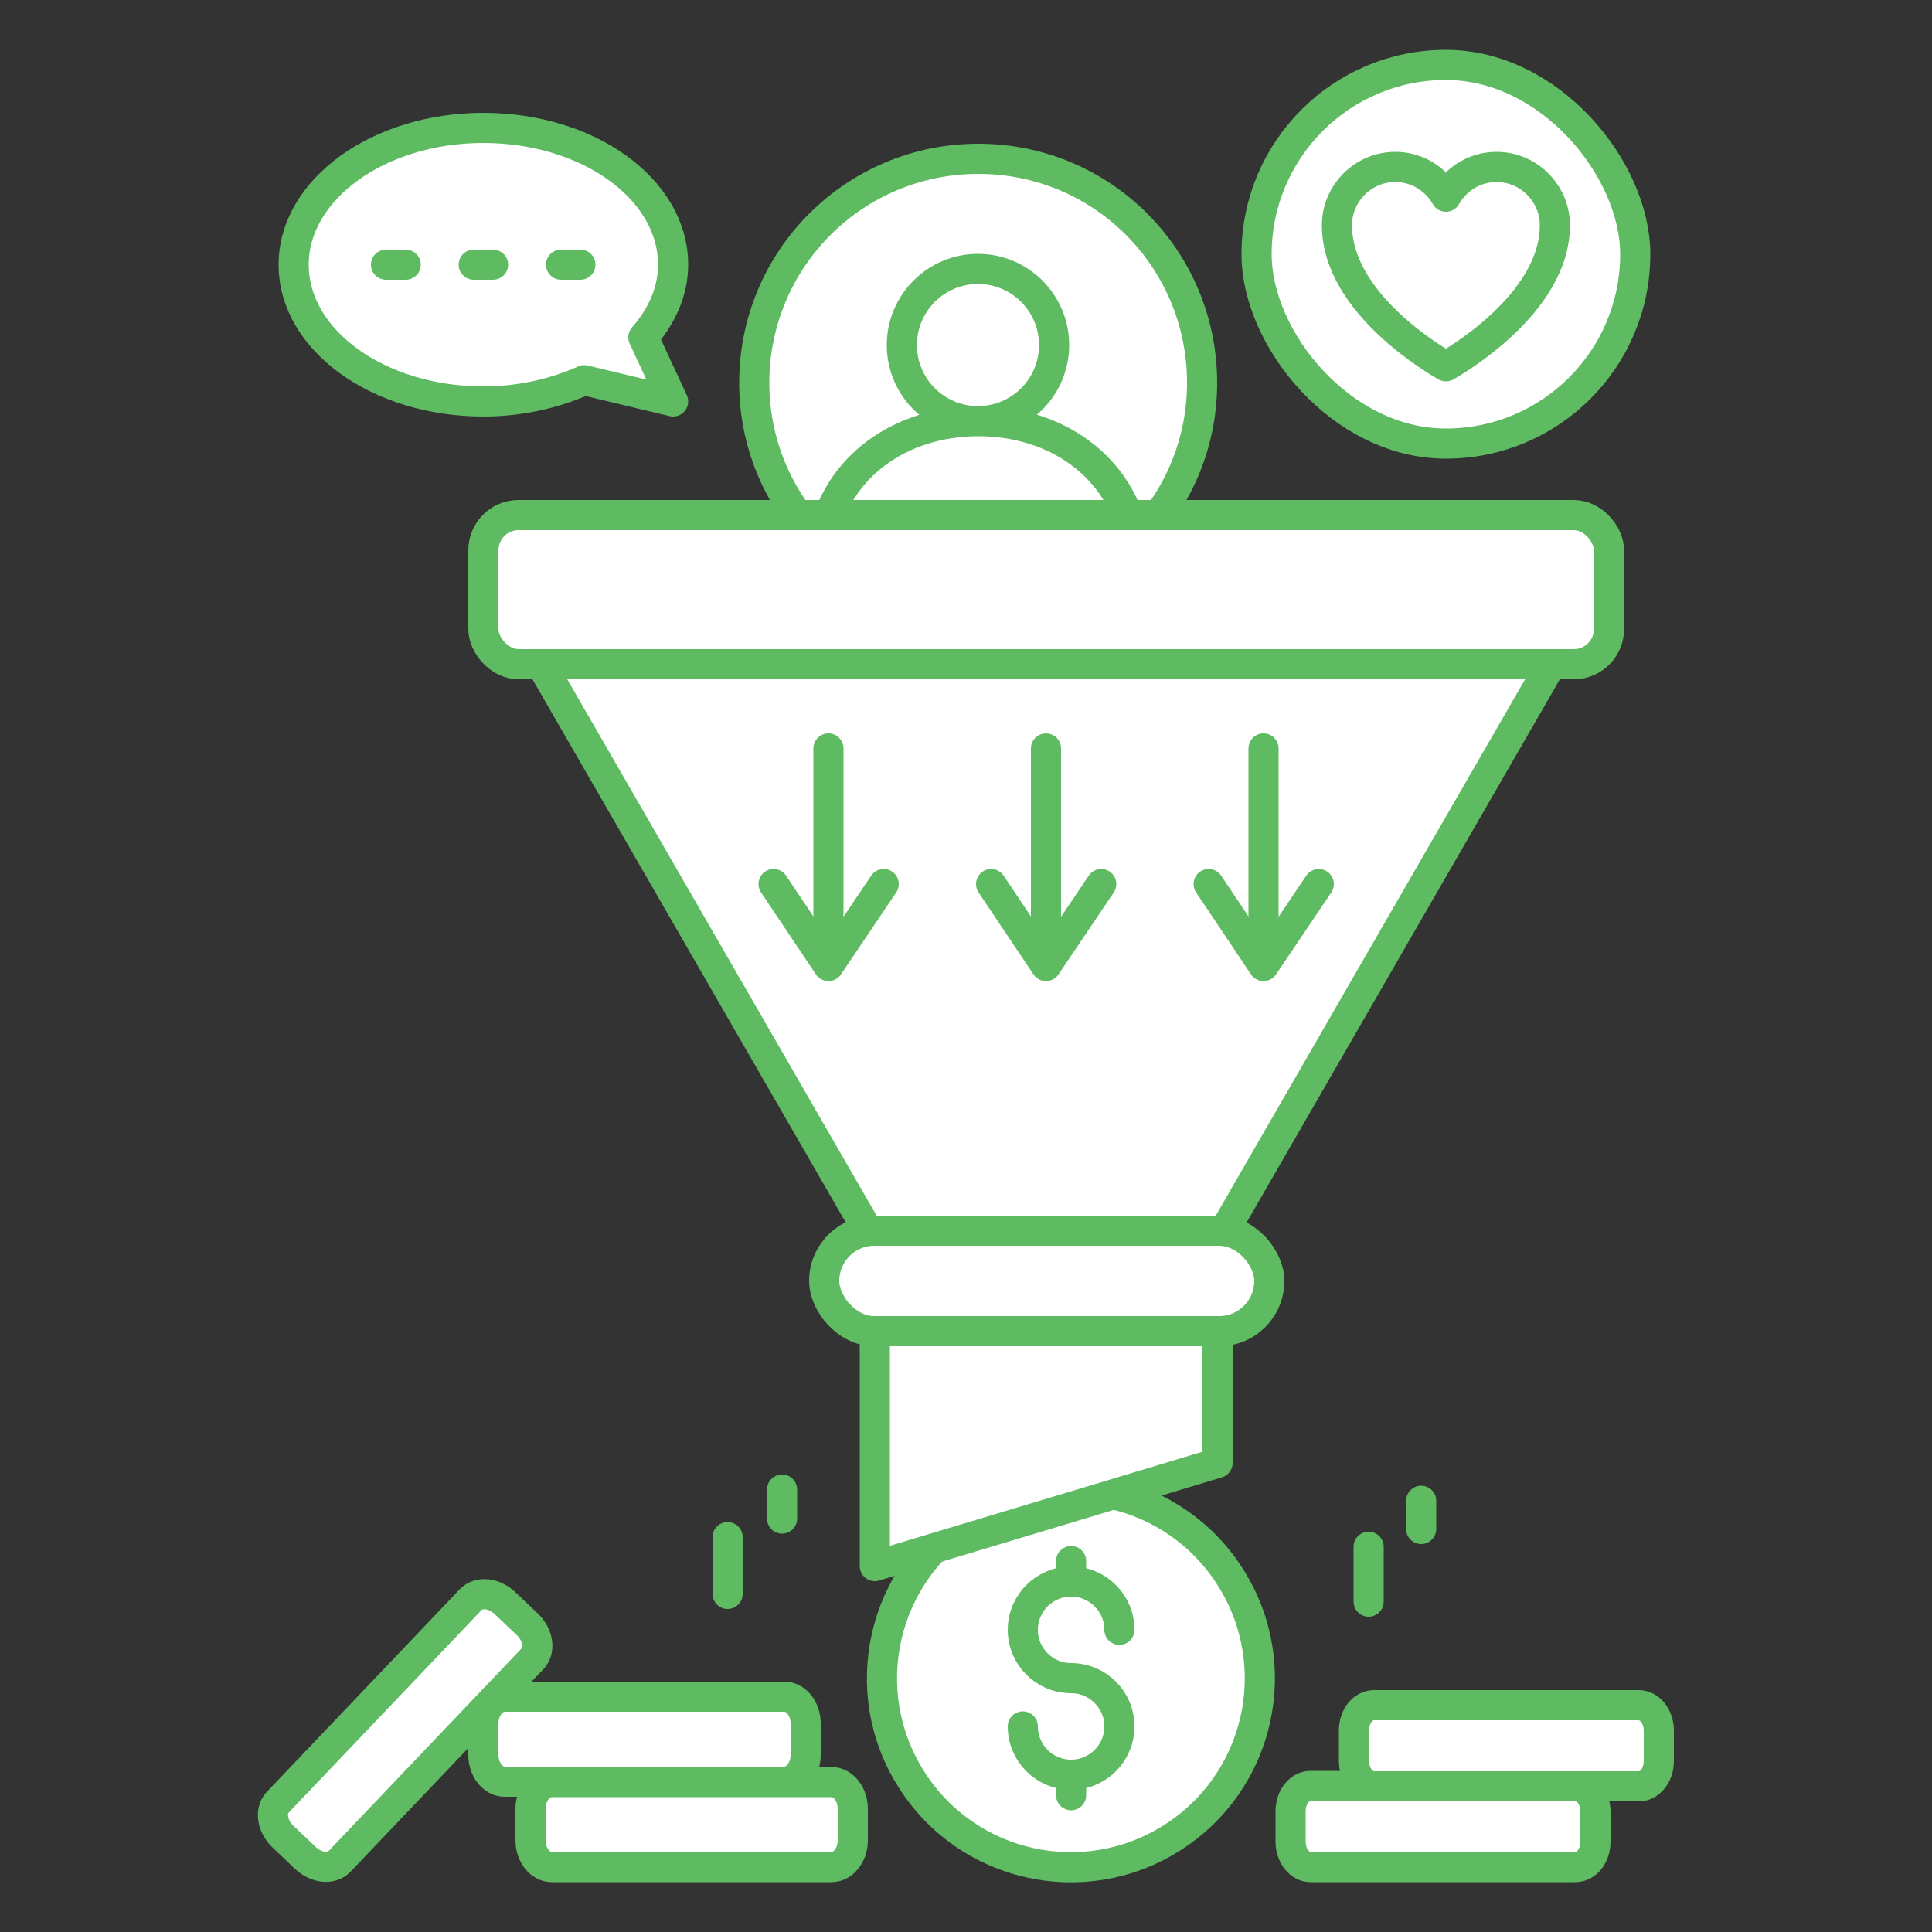
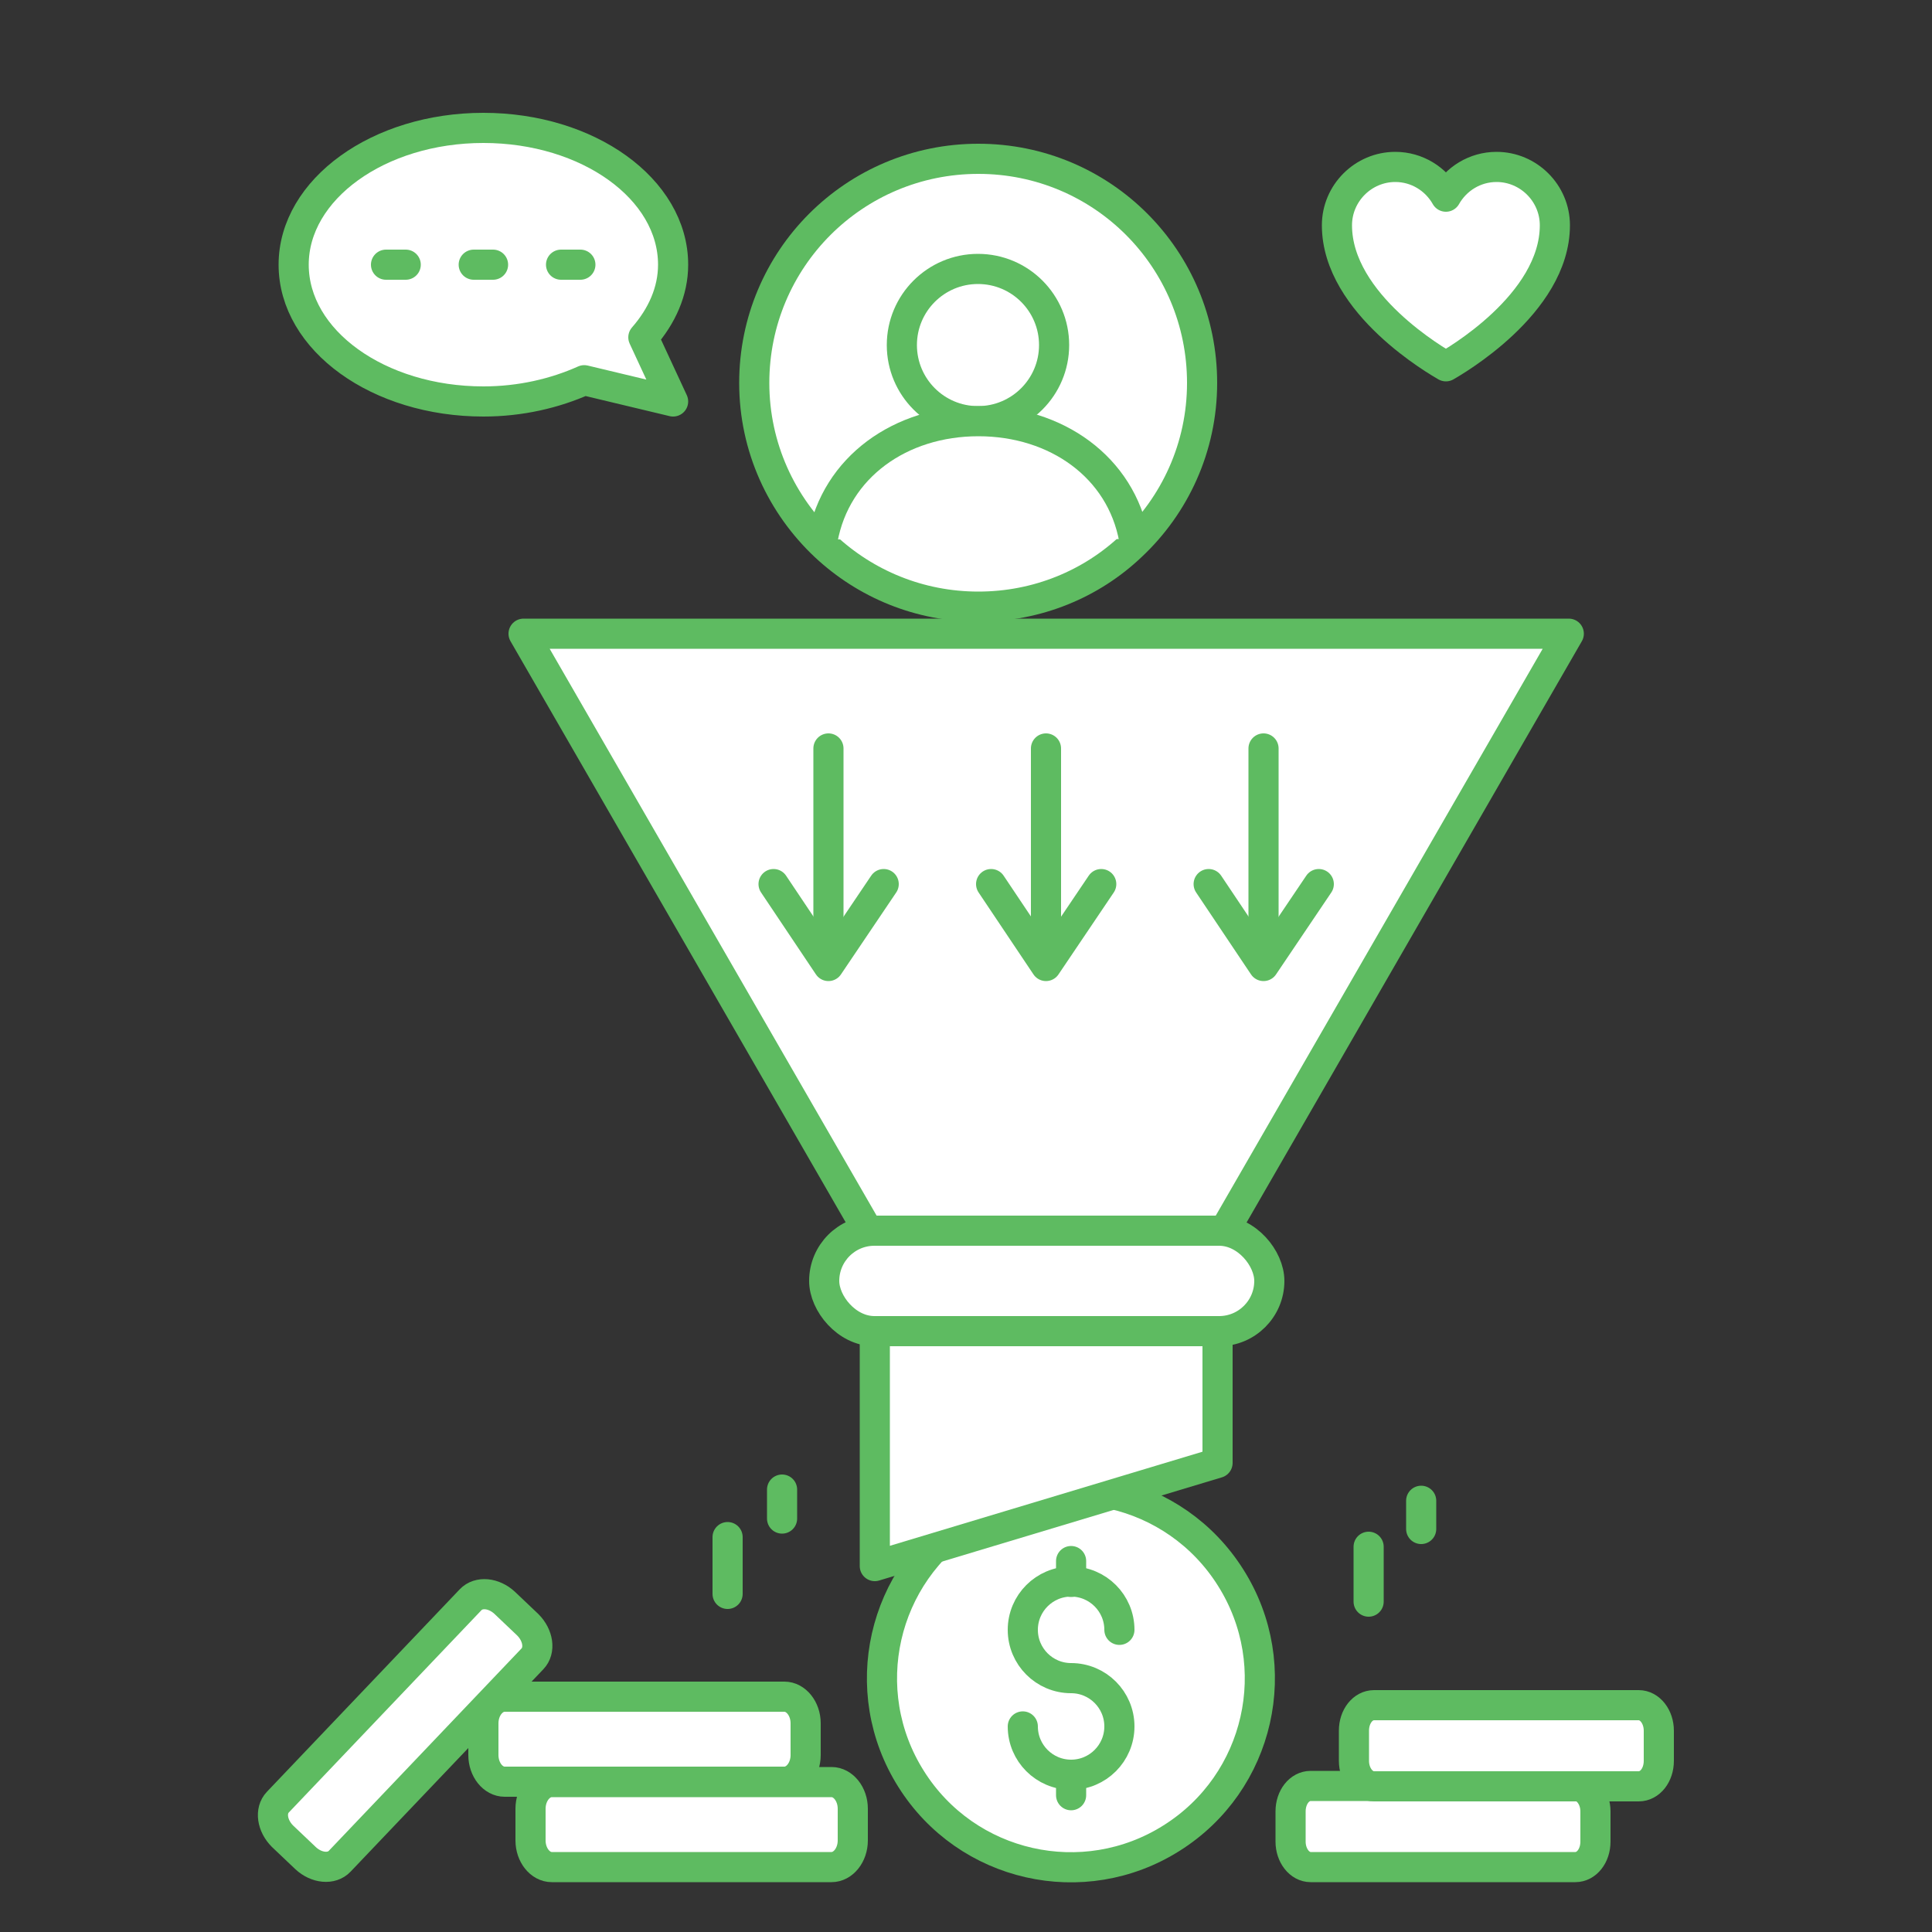
<svg xmlns="http://www.w3.org/2000/svg" id="Layer_1" viewBox="0 0 50 50">
  <rect x="0" y="0" width="50" height="50" fill="#333333" stroke="none" />
  <defs>
    <style>      .st0 {        fill: #fff;      }      .st0, .st1 {        stroke: #5ebb61;        stroke-linecap: round;        stroke-linejoin: round;        stroke-width: .78px;      }      .st1 {        fill: none;      }    </style>
  </defs>
  <g>
    <g>
      <path class="st0" d="M31.85,40.83c1.44,2.28.76,5.3-1.53,6.74-2.28,1.44-5.3.76-6.74-1.53-1.44-2.28-.76-5.3,1.53-6.74,2.28-1.44,5.3-.76,6.74,1.53Z" />
      <g>
        <path class="st0" d="M26.47,44.68c0,.69.56,1.25,1.25,1.25s1.25-.56,1.25-1.25-.56-1.25-1.25-1.25-1.25-.56-1.25-1.25.56-1.25,1.25-1.25,1.25.56,1.25,1.25" />
        <line class="st0" x1="27.72" y1="40.94" x2="27.72" y2="40.4" />
        <line class="st0" x1="27.72" y1="46.46" x2="27.72" y2="45.93" />
      </g>
    </g>
    <g>
      <path class="st0" d="M31.11,9.91c0,1.67-.71,3.17-1.83,4.22-1.03.98-2.43,1.57-3.96,1.57s-2.92-.59-3.96-1.56c-1.13-1.06-1.84-2.56-1.84-4.23,0-3.21,2.59-5.8,5.8-5.8s5.79,2.59,5.79,5.8Z" />
      <circle class="st0" cx="25.31" cy="8.93" r="1.97" />
      <path class="st0" d="M21.29,13.96c.34-1.87,2.01-3.06,4.03-3.06s3.69,1.19,4.03,3.05" />
    </g>
    <g>
      <g>
        <path class="st0" d="M14.28,48.32h7.24c.3,0,.55-.31.55-.69v-.82c0-.38-.25-.69-.55-.69h-7.24c-.3,0-.55.31-.55.69v.82c0,.38.25.69.55.69Z" />
        <path class="st0" d="M13.06,46.11h7.24c.3,0,.55-.31.55-.69v-.82c0-.38-.25-.69-.55-.69h-7.24c-.3,0-.55.31-.55.69v.82c0,.38.25.69.55.69Z" />
      </g>
      <path class="st0" d="M8.79,48.17l4.99-5.24c.21-.22.15-.61-.12-.88l-.6-.57c-.28-.26-.67-.3-.88-.08l-4.99,5.24c-.21.22-.15.61.12.88l.6.57c.28.26.67.3.88.08Z" />
    </g>
    <path class="st0" d="M18.83,41.25v-1.47" />
    <path class="st0" d="M20.24,39.3v-.75" />
    <g>
      <g>
        <path class="st0" d="M41.29,47.66v-.78c0-.36-.23-.66-.52-.66h-6.85c-.29,0-.52.29-.52.66v.78c0,.36.23.66.52.66h6.85c.29,0,.52-.29.52-.66Z" />
        <path class="st0" d="M42.93,45.57v-.78c0-.36-.23-.66-.52-.66h-6.85c-.29,0-.52.29-.52.66v.78c0,.36.23.66.52.66h6.85c.29,0,.52-.29.52-.66Z" />
      </g>
      <path class="st0" d="M35.42,41.45v-1.42" />
      <path class="st0" d="M36.78,39.57v-.73" />
    </g>
    <path class="st0" d="M22.64,40.53l8.87-2.67v-6.58h-8.87v9.25Z" />
    <polygon class="st0" points="13.55 16.4 22.64 32.16 31.51 32.16 40.6 16.4 13.55 16.4" />
    <rect class="st0" x="21.33" y="31.85" width="11.52" height="2.6" rx="1.3" ry="1.3" />
-     <rect class="st0" x="12.51" y="13.33" width="29.13" height="3.86" rx=".91" ry=".91" />
-     <rect class="st0" x="32.52" y="1.68" width="9.8" height="9.8" rx="4.9" ry="4.9" />
    <path class="st0" d="M38.73,4.32c-.56,0-1.05.31-1.31.77-.26-.46-.75-.77-1.31-.77-.83,0-1.51.68-1.51,1.51,0,2.05,2.65,3.55,2.82,3.65.17-.1,2.82-1.6,2.82-3.65,0-.83-.68-1.51-1.51-1.51Z" />
    <g>
      <path class="st0" d="M7.6,6.85c0,1.96,2.2,3.54,4.91,3.54.96,0,1.85-.21,2.61-.55l2.3.55-.77-1.66c.48-.55.77-1.19.77-1.88,0-1.96-2.2-3.54-4.91-3.54s-4.91,1.59-4.91,3.54Z" />
      <g>
        <line class="st0" x1="9.99" y1="6.85" x2="10.5" y2="6.85" />
        <line class="st0" x1="12.26" y1="6.85" x2="12.76" y2="6.85" />
        <line class="st0" x1="14.52" y1="6.85" x2="15.02" y2="6.85" />
      </g>
    </g>
  </g>
  <g>
    <g>
      <line class="st1" x1="21.44" y1="19.37" x2="21.44" y2="24.68" />
      <polyline class="st1" points="22.87 22.88 21.44 25 20.02 22.88" />
    </g>
    <g>
      <line class="st1" x1="27.07" y1="19.37" x2="27.07" y2="24.68" />
      <polyline class="st1" points="28.5 22.88 27.07 25 25.65 22.88" />
    </g>
    <g>
      <line class="st1" x1="32.7" y1="19.37" x2="32.7" y2="24.68" />
      <polyline class="st1" points="34.13 22.88 32.7 25 31.28 22.88" />
    </g>
  </g>
</svg>